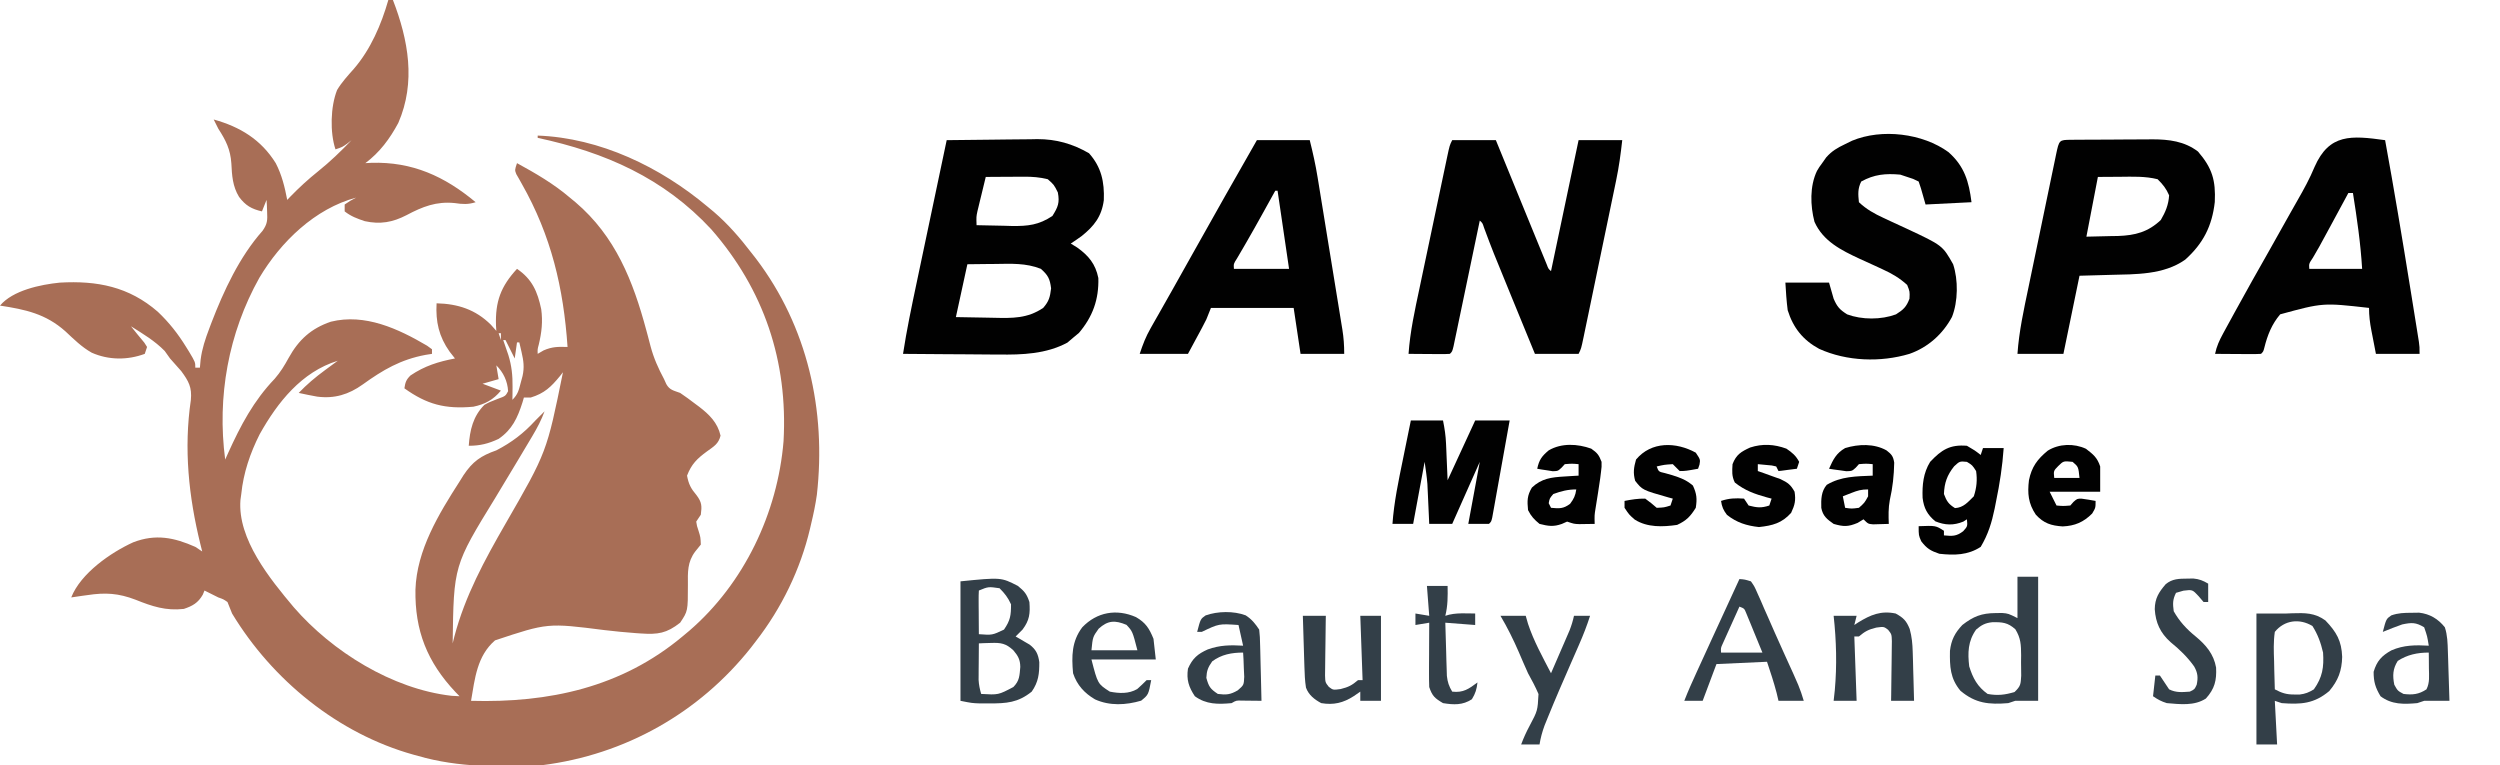
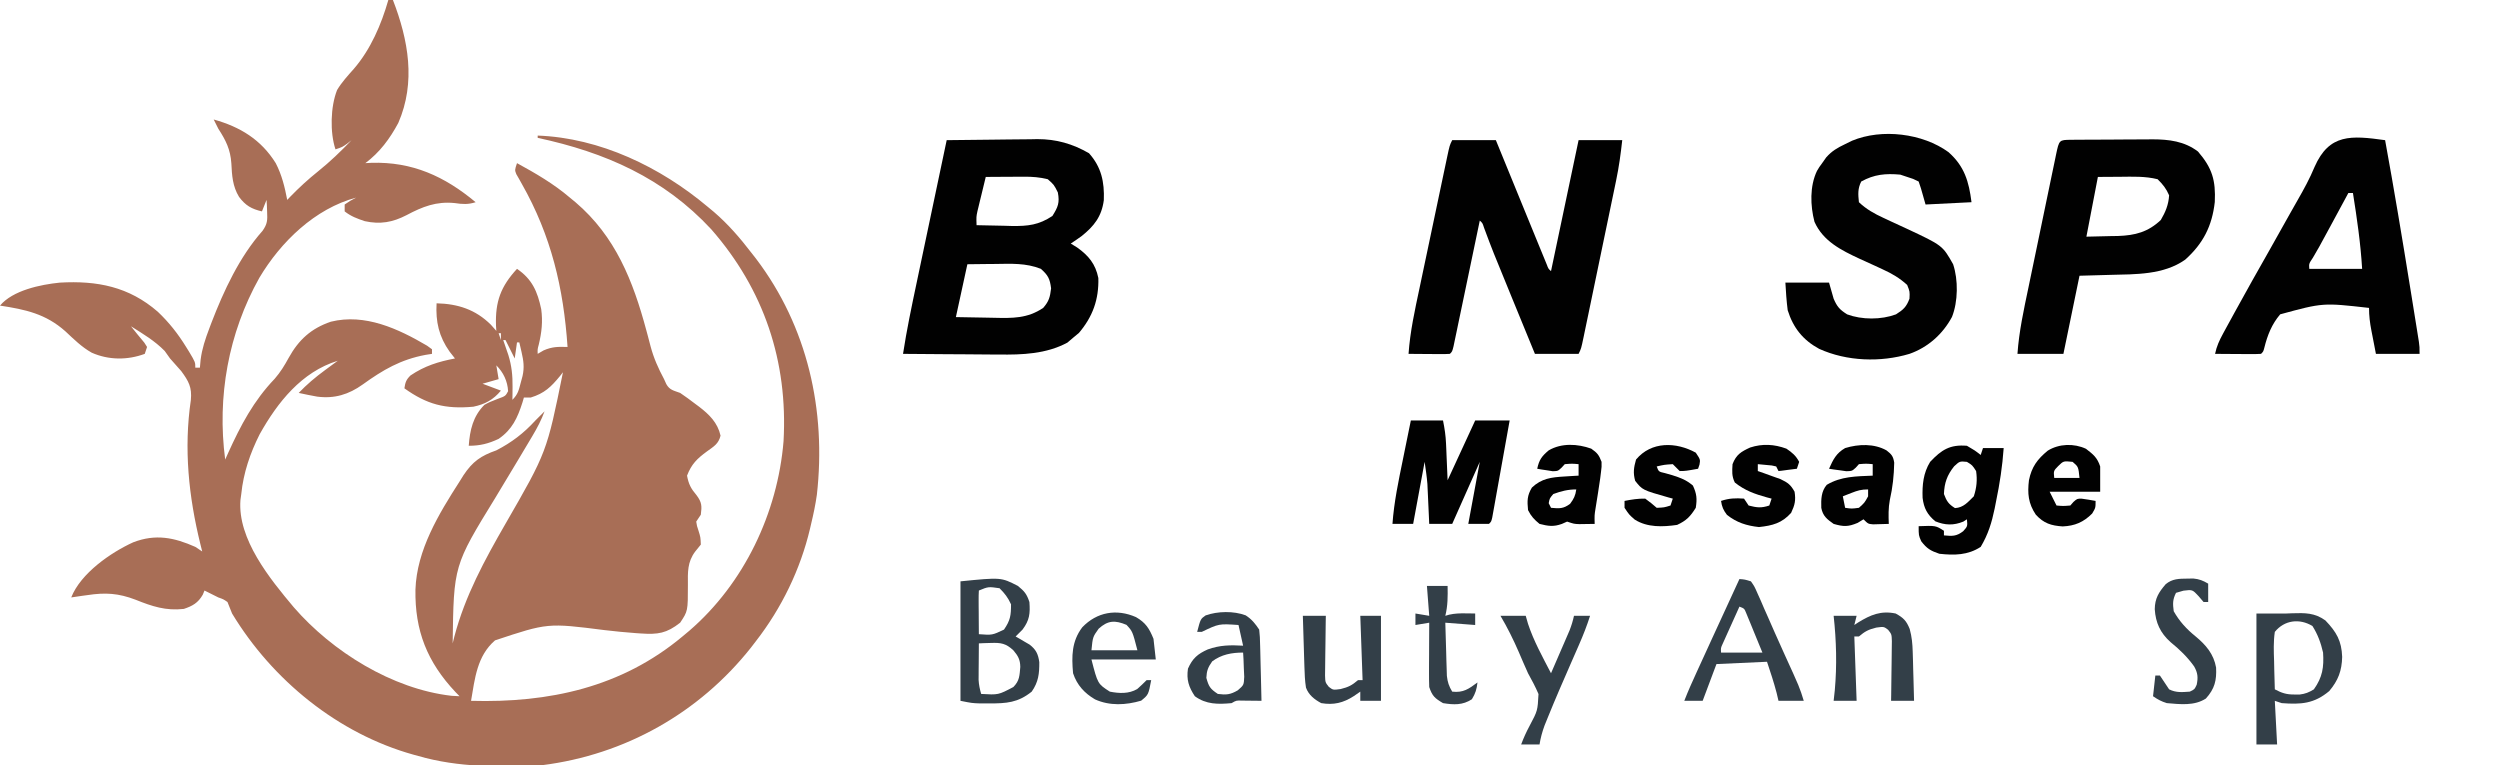
<svg xmlns="http://www.w3.org/2000/svg" version="1.1" width="1088" height="333">
  <path d="M0 0 C0.66 0 1.32 0 2 0 C8.719 17.386 12.067 35.787 4.332 53.516 C0.649 60.385 -3.743 66.321 -10 71 C-9.152 70.954 -8.304 70.907 -7.43 70.859 C10.389 70.311 24.462 76.701 38 88 C34.705 89.057 32.275 88.881 28.875 88.375 C20.89 87.569 14.91 89.924 7.938 93.625 C1.87 96.768 -3.541 97.72 -10.25 96.25 C-13.59 95.137 -16.229 94.165 -19 92 C-19 91.01 -19 90.02 -19 89 C-16.5 87.312 -16.5 87.312 -14 86 C-31.914 90.777 -46.8 105.229 -56.134 120.905 C-69.607 144.975 -74.6 172.679 -71 200 C-70.576 199.056 -70.152 198.113 -69.715 197.141 C-64.231 185.069 -58.666 174.468 -49.414 164.797 C-46.932 161.921 -45.189 159.08 -43.375 155.75 C-39.009 147.849 -33.553 142.905 -25 140 C-10.165 136.328 4.337 143.072 16.867 150.449 C17.571 150.961 18.275 151.473 19 152 C19 152.66 19 153.32 19 154 C17.581 154.224 17.581 154.224 16.133 154.453 C5.352 156.485 -2.291 160.945 -11.137 167.32 C-17.246 171.694 -23.443 173.595 -30.961 172.613 C-33.654 172.125 -36.328 171.594 -39 171 C-35.468 167.311 -31.815 164.226 -27.688 161.188 C-27.138 160.781 -26.588 160.374 -26.021 159.955 C-24.684 158.966 -23.342 157.983 -22 157 C-37.734 161.839 -48.224 175.088 -56 189 C-60.142 197.22 -63.072 205.818 -64 215 C-64.117 215.844 -64.235 216.689 -64.355 217.559 C-65.699 234.614 -51.492 251.968 -41.125 264.312 C-24.406 283.577 1.705 299.861 27.5 302.812 C28.655 302.874 29.81 302.936 31 303 C30.42 302.406 29.84 301.811 29.242 301.199 C16.891 288.094 11.505 274.424 11.801 256.59 C12.377 239.401 21.926 223.693 31 209.562 C31.557 208.669 32.113 207.775 32.687 206.854 C36.691 200.835 40.248 198.367 47 196 C53.693 192.542 58.933 188.551 64 183 C65.333 181.667 66.667 180.333 68 179 C66.583 182.819 64.813 186.196 62.727 189.691 C62.072 190.791 61.418 191.891 60.744 193.024 C60.226 193.89 60.226 193.89 59.697 194.773 C58.611 196.585 57.531 198.4 56.451 200.216 C53.178 205.715 49.886 211.2 46.555 216.664 C28.452 246.16 28.452 246.16 28 280 C28.245 279.016 28.49 278.033 28.742 277.02 C33.411 259.295 41.927 243.69 51.023 227.886 C68.967 196.756 68.967 196.756 76 162 C75.576 162.543 75.152 163.085 74.715 163.645 C70.814 168.403 67.914 171.18 62 173 C61.01 173 60.02 173 59 173 C58.792 173.713 58.585 174.426 58.371 175.16 C56.214 181.865 53.925 186.938 48 191 C43.579 193.084 39.896 194 35 194 C35.485 187.205 36.847 181.153 41.812 176.188 C44 175 44 175 47.688 173.562 C50.984 172.366 50.984 172.366 52.125 170.25 C51.882 165.875 50.073 162.073 47 159 C47.33 160.98 47.66 162.96 48 165 C44.535 165.99 44.535 165.99 41 167 C43.64 167.99 46.28 168.98 49 170 C45.687 174.004 42.02 175.952 37 177 C24.778 178.12 16.785 176.025 7 169 C7.371 166.433 7.759 165.234 9.645 163.402 C15.796 159.246 21.737 157.401 29 156 C28.237 155.031 27.474 154.061 26.688 153.062 C21.998 146.454 20.563 140.004 21 132 C30.254 132.217 37.944 134.695 44.625 141.312 C45.801 142.643 45.801 142.643 47 144 C46.954 143.238 46.907 142.476 46.859 141.691 C46.494 131.251 48.955 124.632 56 117 C62.573 121.482 64.9 126.822 66.535 134.52 C67.279 139.951 66.743 144.652 65.473 149.969 C64.924 151.977 64.924 151.977 65 154 C65.846 153.505 66.691 153.01 67.562 152.5 C71.358 150.844 73.911 150.883 78 151 C76.235 125.295 70.914 102.632 58.113 80.053 C57.694 79.303 57.275 78.554 56.844 77.781 C56.464 77.122 56.084 76.463 55.693 75.783 C55 74 55 74 56 71 C64.154 75.466 71.901 79.938 79 86 C79.81 86.665 80.619 87.33 81.453 88.016 C98.868 102.866 106.508 122.278 112.273 143.727 C112.489 144.522 112.705 145.318 112.927 146.137 C113.336 147.659 113.737 149.183 114.126 150.71 C115.488 155.848 117.499 160.322 120 165 C120.488 166.076 120.488 166.076 120.985 167.173 C122.439 169.79 124.225 169.957 127 171 C129.256 172.536 131.409 174.084 133.562 175.75 C134.126 176.168 134.69 176.585 135.271 177.016 C139.697 180.411 143.318 183.957 144.582 189.598 C143.71 193.196 141.635 194.293 138.688 196.438 C134.402 199.569 131.914 201.985 130 207 C130.678 210.691 131.695 212.641 134.125 215.5 C136.451 218.601 136.495 220.205 136 224 C135.34 224.99 134.68 225.98 134 227 C134.286 228.897 134.286 228.897 135 231 C135.875 233.812 135.875 233.812 136 237 C135.19 238.003 134.381 239.006 133.547 240.039 C130.112 244.623 130.328 249.008 130.375 254.562 C130.375 265.934 130.375 265.934 127 271 C121.101 275.644 117.297 276.189 109.938 275.688 C109.24 275.641 108.542 275.595 107.824 275.547 C103.2 275.22 98.604 274.746 94.001 274.211 C69.33 271.081 69.33 271.081 46.438 278.688 C38.577 285.491 37.673 295.265 36 305 C69.852 305.947 101.448 299.188 128 277 C128.995 276.169 129.99 275.337 131.016 274.48 C154.831 253.933 169.429 223.234 172 192 C173.937 157.217 163.508 126.071 140.562 99.812 C119.881 77.494 94.362 66.283 65 60 C65 59.67 65 59.34 65 59 C92.191 60.013 118.434 72.713 139 90 C139.892 90.74 140.784 91.48 141.703 92.242 C147.906 97.589 153.023 103.512 158 110 C159.002 111.278 159.002 111.278 160.023 112.582 C182.459 142.156 190.624 178.619 186.504 215.305 C185.898 219.593 185.019 223.793 184 228 C183.844 228.678 183.689 229.356 183.528 230.055 C179.347 247.776 171.151 264.638 160 279 C159.27 279.95 158.541 280.9 157.789 281.879 C135.261 310.295 102.995 328.451 67 333 C48.843 333.893 30.578 334.082 13 329 C12.336 328.818 11.672 328.636 10.988 328.449 C-21.899 319.283 -50.488 295.966 -68 267 C-68.679 265.338 -69.35 263.673 -70 262 C-71.765 260.783 -71.765 260.783 -74 260 C-76 259 -78 258 -80 257 C-80.248 257.598 -80.495 258.196 -80.75 258.812 C-82.776 262.358 -85.18 263.727 -89 265 C-96.831 265.891 -102.813 263.891 -110 261 C-117.428 258.157 -123.147 257.791 -131 259 C-131.743 259.099 -132.485 259.199 -133.25 259.301 C-134.836 259.515 -136.419 259.754 -138 260 C-133.856 249.487 -120.806 240.458 -111 236 C-101.25 232.27 -93.242 233.909 -84 238 C-82.515 238.99 -82.515 238.99 -81 240 C-81.398 238.403 -81.398 238.403 -81.805 236.773 C-86.885 216.09 -89.063 195.299 -85.938 174.062 C-85.421 168.555 -86.868 165.931 -90.125 161.5 C-91.726 159.646 -93.349 157.81 -95 156 C-95.763 154.928 -96.526 153.855 -97.312 152.75 C-101.611 148.351 -106.811 145.261 -112 142 C-110.088 144.399 -108.178 146.791 -106.188 149.125 C-105.6 150.053 -105.6 150.053 -105 151 C-105.33 151.99 -105.66 152.98 -106 154 C-113.498 156.777 -121.668 156.757 -129.062 153.5 C-133.434 151.059 -136.905 147.583 -140.547 144.188 C-149.072 136.586 -157.931 134.684 -169 133 C-163.433 126.347 -151.372 123.844 -143 123 C-126.753 122.062 -112.88 124.749 -100.312 135.688 C-95.411 140.34 -91.539 145.258 -88 151 C-87.567 151.697 -87.134 152.395 -86.688 153.113 C-84 157.62 -84 157.62 -84 160 C-83.34 160 -82.68 160 -82 160 C-81.898 158.866 -81.796 157.731 -81.691 156.562 C-81.086 151.772 -79.644 147.5 -77.938 143 C-77.627 142.175 -77.317 141.35 -76.998 140.499 C-71.629 126.545 -64.761 111.731 -54.75 100.469 C-52.614 97.455 -52.574 95.833 -52.75 92.188 C-52.786 91.212 -52.822 90.236 -52.859 89.23 C-52.906 88.494 -52.952 87.758 -53 87 C-53.66 88.65 -54.32 90.3 -55 92 C-59.534 90.946 -62.147 89.455 -64.969 85.684 C-67.784 81.087 -68.053 76.366 -68.312 71.125 C-68.727 64.997 -70.718 61.072 -74 56 C-74.683 54.675 -75.355 53.344 -76 52 C-64.506 55.203 -55.395 60.739 -49 71 C-46.333 76.149 -45.089 81.348 -44 87 C-43.55 86.527 -43.1 86.054 -42.637 85.566 C-38.8 81.622 -34.861 78.002 -30.562 74.562 C-25.339 70.375 -20.627 65.832 -16 61 C-16.598 61.474 -17.196 61.949 -17.812 62.438 C-20 64 -20 64 -23 65 C-25.446 57.661 -25.179 46.418 -22.301 39.176 C-20.262 35.766 -17.614 32.904 -14.983 29.939 C-7.696 21.489 -3.046 10.66 0 0 Z M-10 50 C-9 52 -9 52 -9 52 Z M-11 52 C-10 54 -10 54 -10 54 Z M-13 55 C-13 58 -13 58 -13 58 Z M48 145 C48.33 145.99 48.66 146.98 49 148 C49 147.01 49 146.02 49 145 C48.67 145 48.34 145 48 145 Z M50 148 C50.205 148.592 50.41 149.183 50.621 149.793 C50.891 150.583 51.16 151.373 51.438 152.188 C51.704 152.965 51.971 153.742 52.246 154.543 C53.682 159.224 54.116 163.414 54.062 168.312 C54.053 169.381 54.044 170.45 54.035 171.551 C54.024 172.359 54.012 173.167 54 174 C56.426 171.574 56.758 169.858 57.625 166.562 C57.885 165.594 58.146 164.626 58.414 163.629 C59.251 159.873 58.856 157.003 58 153.312 C57.814 152.504 57.629 151.696 57.438 150.863 C57.293 150.248 57.149 149.634 57 149 C56.67 149 56.34 149 56 149 C55.67 151.31 55.34 153.62 55 156 C53.68 153.36 52.36 150.72 51 148 C50.67 148 50.34 148 50 148 Z M77 156 C78 158 78 158 78 158 Z M53 174 C54 176 54 176 54 176 Z " fill="#A86E56" transform="translate(169,0)" />
  <path d="M0 0 C6.634 -0.102 13.269 -0.172 19.904 -0.22 C22.157 -0.24 24.41 -0.267 26.662 -0.302 C29.917 -0.351 33.171 -0.373 36.426 -0.391 C37.916 -0.422 37.916 -0.422 39.435 -0.453 C47.719 -0.456 54.747 1.557 61.938 5.688 C67.313 11.715 68.692 18.178 68.379 26.137 C67.444 33.204 64.157 37.409 58.684 41.773 C57.151 42.89 55.577 43.948 54 45 C54.907 45.557 55.815 46.114 56.75 46.688 C61.786 50.271 64.754 53.885 66 60 C66.264 69.285 63.561 76.8 57.562 83.875 C56.717 84.576 55.871 85.278 55 86 C53.763 87.052 53.763 87.052 52.5 88.125 C43.292 93.058 32.936 93.432 22.699 93.293 C21.497 93.289 20.294 93.284 19.056 93.28 C15.266 93.263 11.477 93.226 7.688 93.188 C5.097 93.172 2.507 93.159 -0.084 93.146 C-6.39 93.114 -12.695 93.064 -19 93 C-17.413 82.621 -15.257 72.378 -13.086 62.109 C-12.707 60.311 -12.329 58.512 -11.951 56.713 C-10.964 52.017 -9.973 47.322 -8.982 42.628 C-7.968 37.821 -6.957 33.014 -5.945 28.207 C-3.966 18.804 -1.984 9.402 0 0 Z M17 16 C16.328 18.749 15.662 21.499 15 24.25 C14.809 25.027 14.618 25.805 14.422 26.605 C14.241 27.36 14.061 28.114 13.875 28.891 C13.707 29.582 13.54 30.273 13.367 30.985 C12.88 33.315 12.88 33.315 13 37 C17 37.117 20.999 37.188 25 37.25 C26.125 37.284 27.251 37.317 28.41 37.352 C35.439 37.434 40.083 36.912 46 33 C48.424 29.151 49.238 27.237 48.375 22.75 C46.711 19.408 46.711 19.408 44 17 C40.517 16.13 37.281 15.881 33.699 15.902 C32.723 15.906 31.746 15.909 30.74 15.912 C29.229 15.925 29.229 15.925 27.688 15.938 C26.661 15.942 25.634 15.947 24.576 15.951 C22.051 15.963 19.525 15.979 17 16 Z M9 54 C6.525 65.385 6.525 65.385 4 77 C8.127 77.092 12.251 77.172 16.378 77.22 C17.778 77.24 19.179 77.267 20.579 77.302 C28.603 77.496 35.146 77.623 42 73 C44.538 70.065 44.955 68.358 45.438 64.5 C44.914 60.309 44.133 58.812 41 56 C34.482 53.412 27.991 53.773 21.062 53.875 C19.321 53.889 19.321 53.889 17.545 53.902 C14.697 53.926 11.848 53.962 9 54 Z " fill="#010101" transform="translate(412,61)" />
  <path d="M0 0 C6.27 0 12.54 0 19 0 C19.519 1.27 20.038 2.54 20.573 3.849 C22.52 8.612 24.468 13.376 26.416 18.14 C27.255 20.192 28.094 22.244 28.932 24.296 C31.283 30.047 33.636 35.797 35.994 41.546 C36.622 43.079 37.25 44.612 37.878 46.146 C38.589 47.885 39.304 49.622 40.02 51.359 C40.572 52.705 40.572 52.705 41.136 54.077 C41.848 55.967 41.848 55.967 43 57 C46.96 38.19 50.92 19.38 55 0 C61.27 0 67.54 0 74 0 C73.336 5.977 72.572 11.669 71.342 17.517 C71.095 18.714 71.095 18.714 70.844 19.935 C70.306 22.54 69.763 25.143 69.219 27.746 C68.841 29.567 68.464 31.388 68.087 33.209 C67.299 37.007 66.509 40.806 65.716 44.603 C64.699 49.477 63.689 54.352 62.68 59.228 C61.903 62.979 61.124 66.731 60.343 70.482 C59.969 72.28 59.596 74.079 59.223 75.878 C58.704 78.382 58.182 80.885 57.658 83.388 C57.504 84.134 57.351 84.879 57.192 85.647 C56.114 90.771 56.114 90.771 55 93 C48.73 93 42.46 93 36 93 C33.526 86.973 31.054 80.944 28.584 74.915 C27.746 72.87 26.907 70.825 26.068 68.78 C17.512 47.934 17.512 47.934 13.864 38.139 C13.184 36.053 13.184 36.053 12 35 C11.852 35.712 11.704 36.424 11.551 37.157 C10.157 43.854 8.76 50.549 7.358 57.244 C6.637 60.686 5.918 64.128 5.202 67.572 C4.38 71.526 3.551 75.48 2.723 79.434 C2.465 80.675 2.208 81.917 1.943 83.196 C1.703 84.337 1.463 85.478 1.215 86.654 C1.004 87.664 0.793 88.675 0.576 89.716 C0 92 0 92 -1 93 C-2.343 93.086 -3.69 93.107 -5.035 93.098 C-5.844 93.094 -6.653 93.091 -7.486 93.088 C-8.336 93.08 -9.187 93.071 -10.062 93.062 C-10.917 93.058 -11.771 93.053 -12.65 93.049 C-14.767 93.037 -16.883 93.019 -19 93 C-18.331 83.269 -16.239 73.895 -14.219 64.375 C-13.841 62.578 -13.464 60.781 -13.087 58.984 C-12.3 55.238 -11.509 51.493 -10.716 47.749 C-9.699 42.943 -8.688 38.137 -7.68 33.329 C-6.903 29.628 -6.124 25.928 -5.343 22.227 C-4.969 20.454 -4.596 18.68 -4.223 16.907 C-3.705 14.438 -3.182 11.971 -2.658 9.504 C-2.504 8.769 -2.351 8.035 -2.192 7.278 C-1.114 2.229 -1.114 2.229 0 0 Z " fill="#010101" transform="translate(632,61)" />
  <path d="M0 0 C6.951 6.18 8.865 12.76 10.008 21.785 C0.108 22.28 0.108 22.28 -9.992 22.785 C-10.652 20.475 -11.312 18.165 -11.992 15.785 C-12.487 14.3 -12.487 14.3 -12.992 12.785 C-15.368 11.601 -15.368 11.601 -17.992 10.785 C-18.982 10.455 -19.972 10.125 -20.992 9.785 C-27.395 9.203 -32.341 9.659 -37.992 12.785 C-39.556 15.914 -39.348 18.341 -38.992 21.785 C-35.747 24.855 -32.317 26.766 -28.281 28.625 C-27.201 29.131 -26.121 29.637 -25.008 30.158 C-22.755 31.198 -20.503 32.237 -18.25 33.275 C-2.62 40.597 -2.62 40.597 2.008 48.785 C4.271 55.574 4.168 65.03 1.508 71.723 C-2.507 79.216 -8.979 84.971 -16.992 87.785 C-29.593 91.559 -44.291 91.049 -56.305 85.598 C-63.331 81.795 -67.61 76.434 -69.992 68.785 C-70.506 64.776 -70.765 60.827 -70.992 56.785 C-64.722 56.785 -58.452 56.785 -51.992 56.785 C-51.002 60.25 -51.002 60.25 -49.992 63.785 C-48.482 67.283 -47.36 68.553 -44.117 70.598 C-37.695 72.989 -29.29 72.989 -22.867 70.598 C-19.648 68.568 -18.319 67.35 -16.992 63.785 C-16.828 60.689 -16.828 60.689 -17.992 57.785 C-21.3 54.774 -24.646 52.823 -28.703 50.98 C-29.783 50.479 -30.864 49.978 -31.977 49.461 C-34.228 48.431 -36.48 47.405 -38.734 46.383 C-46.719 42.666 -54.58 38.75 -58.332 30.32 C-60.162 23.294 -60.429 14.811 -57.242 8.16 C-56.258 6.496 -56.258 6.496 -54.992 4.785 C-54.408 3.958 -53.824 3.13 -53.223 2.277 C-50.699 -0.543 -48.456 -1.835 -45.055 -3.465 C-44.035 -3.965 -43.015 -4.465 -41.965 -4.98 C-28.999 -10.364 -11.252 -8.207 0 0 Z " fill="#010101" transform="translate(847.992,66.215)" />
  <path d="M0 0 C3.887 21.27 7.438 42.59 10.875 63.938 C11.08 65.204 11.284 66.47 11.495 67.775 C12.08 71.4 12.662 75.026 13.242 78.652 C13.42 79.754 13.598 80.856 13.781 81.991 C13.942 83.003 14.103 84.015 14.269 85.058 C14.411 85.944 14.553 86.83 14.699 87.742 C15 90 15 90 15 93 C8.73 93 2.46 93 -4 93 C-4.495 90.442 -4.99 87.885 -5.5 85.25 C-5.657 84.451 -5.813 83.652 -5.975 82.829 C-6.615 79.465 -7 76.438 -7 73 C-27.075 70.733 -27.075 70.733 -45.67 75.798 C-49.293 80.045 -51.202 84.868 -52.54 90.25 C-53 92 -53 92 -54 93 C-55.489 93.087 -56.981 93.107 -58.473 93.098 C-59.372 93.094 -60.271 93.091 -61.197 93.088 C-62.616 93.075 -62.616 93.075 -64.062 93.062 C-65.012 93.058 -65.961 93.053 -66.939 93.049 C-69.293 93.037 -71.646 93.021 -74 93 C-73.332 89.711 -72.118 87.109 -70.516 84.168 C-69.741 82.741 -69.741 82.741 -68.951 81.285 C-68.109 79.752 -68.109 79.752 -67.25 78.188 C-66.667 77.119 -66.085 76.051 -65.484 74.951 C-60.517 65.876 -55.441 56.865 -50.328 47.871 C-47.397 42.713 -44.5 37.537 -41.617 32.351 C-40.423 30.217 -39.218 28.09 -38 25.969 C-35.308 21.27 -32.779 16.65 -30.703 11.645 C-24.313 -2.904 -14.746 -2.037 0 0 Z M-16 23 C-16.373 23.69 -16.746 24.381 -17.13 25.092 C-18.836 28.249 -20.543 31.406 -22.25 34.562 C-22.837 35.649 -23.423 36.735 -24.027 37.854 C-28.926 46.908 -28.926 46.908 -31.422 51.152 C-33.162 53.749 -33.162 53.749 -33 56 C-25.41 56 -17.82 56 -10 56 C-10.662 44.875 -12.256 34 -14 23 C-14.66 23 -15.32 23 -16 23 Z " fill="#010101" transform="translate(1038,61)" />
-   <path d="M0 0 C7.59 0 15.18 0 23 0 C24.355 5.42 25.538 10.682 26.42 16.173 C26.547 16.946 26.675 17.719 26.806 18.516 C27.22 21.045 27.63 23.575 28.039 26.105 C28.327 27.876 28.616 29.646 28.905 31.416 C29.507 35.113 30.107 38.811 30.705 42.509 C31.471 47.244 32.244 51.978 33.019 56.712 C33.615 60.362 34.208 64.012 34.8 67.663 C35.083 69.409 35.368 71.155 35.654 72.9 C36.052 75.338 36.446 77.777 36.838 80.216 C36.957 80.933 37.075 81.651 37.197 82.39 C37.776 86.025 38 89.289 38 93 C31.73 93 25.46 93 19 93 C17.515 83.1 17.515 83.1 16 73 C4.12 73 -7.76 73 -20 73 C-20.66 74.65 -21.32 76.3 -22 78 C-22.627 79.268 -23.274 80.525 -23.945 81.77 C-24.265 82.366 -24.585 82.963 -24.915 83.577 C-25.314 84.315 -25.713 85.053 -26.125 85.812 C-27.404 88.184 -28.683 90.556 -30 93 C-36.93 93 -43.86 93 -51 93 C-49.573 88.719 -48.395 85.625 -46.234 81.824 C-45.681 80.844 -45.128 79.865 -44.558 78.855 C-43.962 77.81 -43.365 76.764 -42.75 75.688 C-41.475 73.434 -40.2 71.18 -38.926 68.926 C-38.267 67.764 -37.607 66.602 -36.948 65.44 C-33.923 60.097 -30.932 54.735 -27.938 49.375 C-18.701 32.873 -9.402 16.408 0 0 Z M8 22 C7.371 23.137 6.742 24.274 6.094 25.445 C5.229 27.005 4.365 28.565 3.5 30.125 C3.051 30.936 2.602 31.747 2.139 32.582 C-0.028 36.485 -2.207 40.379 -4.445 44.242 C-4.999 45.199 -4.999 45.199 -5.564 46.175 C-6.573 47.911 -7.587 49.643 -8.602 51.375 C-10.157 53.798 -10.157 53.798 -10 56 C-2.08 56 5.84 56 14 56 C12.35 44.78 10.7 33.56 9 22 C8.67 22 8.34 22 8 22 Z " fill="#010101" transform="translate(547,61)" />
  <path d="M0 0 C0.932 -0.01 1.864 -0.019 2.824 -0.029 C3.84 -0.033 4.857 -0.038 5.904 -0.042 C6.947 -0.048 7.99 -0.053 9.064 -0.059 C11.28 -0.069 13.496 -0.075 15.712 -0.079 C19.081 -0.089 22.449 -0.12 25.818 -0.151 C27.972 -0.158 30.126 -0.163 32.279 -0.167 C33.28 -0.179 34.28 -0.192 35.311 -0.204 C42.572 -0.182 49.266 0.609 55.182 5.106 C61.396 12.315 62.944 17.667 62.498 27.099 C61.324 37.495 57.454 45.147 49.623 52.161 C40.231 58.818 28.025 58.513 16.998 58.786 C12.584 58.91 8.171 59.034 3.623 59.161 C1.313 70.381 -0.997 81.601 -3.377 93.161 C-9.977 93.161 -16.577 93.161 -23.377 93.161 C-22.7 83.353 -20.605 73.885 -18.596 64.282 C-18.218 62.461 -17.841 60.639 -17.464 58.817 C-16.677 55.02 -15.886 51.223 -15.093 47.427 C-14.075 42.553 -13.065 37.676 -12.057 32.8 C-11.281 29.048 -10.501 25.296 -9.72 21.546 C-9.346 19.746 -8.973 17.947 -8.6 16.147 C-8.082 13.645 -7.559 11.144 -7.035 8.643 C-6.881 7.896 -6.728 7.148 -6.569 6.378 C-5.231 0.043 -5.231 0.043 0 0 Z M11.623 16.161 C9.973 24.741 8.323 33.321 6.623 42.161 C10.088 42.079 13.553 41.996 17.123 41.911 C18.199 41.895 19.274 41.88 20.383 41.863 C27.872 41.601 33.482 40.136 38.998 34.911 C41.049 31.44 42.385 28.217 42.623 24.161 C41.308 21.136 39.94 19.478 37.623 17.161 C32.238 15.811 26.76 16.048 21.248 16.099 C18.072 16.119 14.896 16.14 11.623 16.161 Z " fill="#010101" transform="translate(901.377,60.839)" />
  <path d="M0 0 C4.62 0 9.24 0 14 0 C14.711 3.556 15.164 6.523 15.316 10.082 C15.374 11.342 15.374 11.342 15.432 12.628 C15.475 13.679 15.518 14.73 15.562 15.812 C15.707 19.174 15.851 22.536 16 26 C19.96 17.42 23.92 8.84 28 0 C32.95 0 37.9 0 43 0 C41.884 6.249 40.763 12.497 39.637 18.744 C39.254 20.871 38.873 22.998 38.493 25.126 C37.949 28.177 37.399 31.227 36.848 34.277 C36.678 35.235 36.508 36.192 36.333 37.178 C36.093 38.499 36.093 38.499 35.848 39.847 C35.708 40.627 35.568 41.406 35.424 42.209 C35 44 35 44 34 45 C31.03 45 28.06 45 25 45 C26.65 36.09 28.3 27.18 30 18 C26.04 26.91 22.08 35.82 18 45 C14.7 45 11.4 45 8 45 C7.939 43.637 7.879 42.275 7.816 40.871 C7.732 39.06 7.647 37.249 7.562 35.438 C7.523 34.542 7.484 33.647 7.443 32.725 C7.381 31.405 7.381 31.405 7.316 30.059 C7.28 29.257 7.243 28.456 7.205 27.631 C6.954 24.405 6.458 21.203 6 18 C4.35 26.91 2.7 35.82 1 45 C-1.97 45 -4.94 45 -8 45 C-7.315 35.455 -5.359 26.231 -3.438 16.875 C-3.104 15.234 -2.772 13.594 -2.439 11.953 C-1.631 7.968 -0.817 3.984 0 0 Z " fill="#010101" transform="translate(614,183)" />
  <path d="M0 0 C3.438 2 3.438 2 6 4 C6.33 3.01 6.66 2.02 7 1 C9.97 1 12.94 1 16 1 C15.453 8.87 14.298 16.468 12.688 24.188 C12.487 25.216 12.287 26.244 12.08 27.303 C10.809 33.451 9.23 38.593 6 44 C0.411 47.65 -5.457 47.72 -12 47 C-15.82 45.704 -17.43 44.741 -19.875 41.562 C-21 39 -21 39 -21 35 C-13.571 34.714 -13.571 34.714 -10 37 C-10 37.66 -10 38.32 -10 39 C-6.339 39.333 -4.605 39.462 -1.625 37.188 C0.298 35.053 0.298 35.053 0 32 C-0.773 32.495 -0.773 32.495 -1.562 33 C-5.806 34.741 -9.526 34.603 -13.75 32.875 C-17.228 29.976 -18.731 27.197 -19.285 22.668 C-19.484 17.053 -18.995 11.857 -16 7 C-11.062 1.753 -7.372 -0.614 0 0 Z M-5.562 8.938 C-8.616 12.775 -9.805 16.102 -10 21 C-8.833 24.113 -7.986 25.388 -5.188 27.125 C-1.458 26.912 0.426 24.517 3 22 C4.234 18.299 4.573 14.848 4 11 C2.352 8.433 2.352 8.433 0 7 C-3.137 6.698 -3.137 6.698 -5.562 8.938 Z " fill="#010101" transform="translate(856,194)" />
  <path d="M0 0 C2.858 2.345 3.827 3.482 5 7 C5.373 12.038 5.051 14.932 2 19 C1.011 20.011 0.013 21.013 -1 22 C-0.446 22.315 0.109 22.629 0.68 22.953 C1.404 23.381 2.129 23.809 2.875 24.25 C3.594 24.668 4.314 25.085 5.055 25.516 C7.874 27.667 8.813 29.665 9.301 33.148 C9.327 38.17 8.965 41.75 6 46 C-0.007 50.831 -4.971 51.14 -12.5 51.125 C-13.789 51.128 -15.078 51.13 -16.406 51.133 C-20 51 -20 51 -25 50 C-25 32.84 -25 15.68 -25 -2 C-7.34 -3.766 -7.34 -3.766 0 0 Z M-17 2 C-17.087 3.416 -17.107 4.836 -17.098 6.254 C-17.094 7.108 -17.091 7.962 -17.088 8.842 C-17.08 9.74 -17.071 10.637 -17.062 11.562 C-17.058 12.464 -17.053 13.366 -17.049 14.295 C-17.037 16.53 -17.021 18.765 -17 21 C-11.15 21.429 -11.15 21.429 -6.062 19 C-3.307 14.992 -3 12.869 -3 8 C-4.357 5.028 -5.703 3.297 -8 1 C-12.866 0.295 -12.866 0.295 -17 2 Z M-17 25 C-17.027 27.917 -17.047 30.833 -17.062 33.75 C-17.071 34.575 -17.079 35.4 -17.088 36.25 C-17.091 37.049 -17.094 37.848 -17.098 38.672 C-17.103 39.405 -17.108 40.138 -17.114 40.894 C-16.998 43.046 -16.591 44.931 -16 47 C-8.515 47.441 -8.515 47.441 -2 44 C0.743 41.257 0.693 39.02 1.031 35.254 C0.987 32.057 0.056 30.411 -2 28 C-5.248 24.998 -7.375 24.656 -11.75 24.812 C-13.227 24.853 -13.227 24.853 -14.734 24.895 C-15.856 24.947 -15.856 24.947 -17 25 Z " fill="#333F48" transform="translate(443,255)" />
  <path d="M0 0 C4.333 0 8.667 0 13 0 C13.853 -0.035 14.707 -0.07 15.586 -0.105 C21.148 -0.269 25.308 -0.351 30 3 C34.851 8.072 37.06 11.909 37.312 18.875 C37.169 24.905 35.599 29.099 31.688 33.75 C25.072 39.289 19.399 39.63 11 39 C10.01 38.67 9.02 38.34 8 38 C8.33 44.27 8.66 50.54 9 57 C6.03 57 3.06 57 0 57 C0 38.19 0 19.38 0 0 Z M8 8 C7.37 12.262 7.532 16.454 7.688 20.75 C7.71 21.924 7.733 23.099 7.756 24.309 C7.815 27.207 7.897 30.103 8 33 C11.025 34.598 13.057 35.274 16.5 35.25 C17.253 35.255 18.006 35.26 18.781 35.266 C21.281 34.966 22.867 34.324 25 33 C28.739 27.738 29.42 23.405 29 17 C28.031 12.78 26.697 9.099 24.375 5.438 C18.734 2.023 12.149 2.864 8 8 Z " fill="#333F48" transform="translate(982,267)" />
-   <path d="M0 0 C2.97 0 5.94 0 9 0 C9 17.82 9 35.64 9 54 C5.7 54 2.4 54 -1 54 C-2.485 54.495 -2.485 54.495 -4 55 C-12.347 55.691 -18.264 55.155 -24.812 49.625 C-29.305 44.235 -29.495 39.053 -29.379 32.234 C-28.826 27.518 -27.244 24.43 -24 21 C-19.197 17.254 -15.599 15.853 -9.562 15.812 C-8.615 15.798 -7.668 15.784 -6.691 15.77 C-4 16 -4 16 0 18 C0 12.06 0 6.12 0 0 Z M-18 23 C-21.562 28.037 -21.689 33.051 -21 39 C-19.396 44.149 -17.423 47.827 -13 51 C-8.771 51.807 -5.342 51.416 -1.254 50.148 C1.464 47.558 1.4 46.72 1.629 43.07 C1.633 41.088 1.61 39.106 1.562 37.125 C1.573 36.131 1.584 35.137 1.596 34.113 C1.55 29.591 1.479 26.785 -0.91 22.867 C-4.217 19.912 -6.532 19.709 -10.969 19.789 C-14.016 20.106 -15.682 21.014 -18 23 Z " fill="#333F48" transform="translate(878,251)" />
  <path d="M0 0 C2.325 0.182 2.325 0.182 5 1 C6.526 3.183 6.526 3.183 7.797 6.082 C8.277 7.15 8.756 8.219 9.25 9.319 C9.745 10.472 10.24 11.625 10.75 12.812 C11.529 14.567 11.529 14.567 12.324 16.356 C13.385 18.749 14.439 21.145 15.485 23.543 C16.867 26.697 18.279 29.834 19.711 32.965 C26.197 47.164 26.197 47.164 28 53 C24.37 53 20.74 53 17 53 C16.732 51.866 16.464 50.731 16.188 49.562 C14.996 44.984 13.496 40.489 12 36 C4.74 36.33 -2.52 36.66 -10 37 C-11.98 42.28 -13.96 47.56 -16 53 C-18.64 53 -21.28 53 -24 53 C-22.333 48.696 -20.44 44.506 -18.516 40.312 C-18.178 39.574 -17.839 38.835 -17.491 38.073 C-16.412 35.715 -15.331 33.357 -14.25 31 C-13.539 29.447 -12.828 27.893 -12.117 26.34 C-8.095 17.552 -4.057 8.772 0 0 Z M0 12 C-1.339 14.956 -2.67 17.915 -4 20.875 C-4.382 21.717 -4.763 22.559 -5.156 23.426 C-5.517 24.231 -5.878 25.037 -6.25 25.867 C-6.585 26.611 -6.92 27.354 -7.266 28.121 C-8.121 29.974 -8.121 29.974 -8 32 C-2.06 32 3.88 32 10 32 C8.716 28.851 7.424 25.706 6.125 22.562 C5.578 21.216 5.578 21.216 5.02 19.842 C4.665 18.988 4.311 18.134 3.945 17.254 C3.621 16.463 3.296 15.672 2.961 14.858 C2.141 12.825 2.141 12.825 0 12 Z " fill="#333F48" transform="translate(757,252)" />
  <path d="M0 0 C2.674 1.872 3.361 2.767 4.5 5.75 C4.547 7.871 4.547 7.871 4.25 10.188 C4.143 11.055 4.036 11.923 3.926 12.816 C3.293 17.174 2.619 21.523 1.902 25.867 C1.408 28.925 1.408 28.925 1.5 32.75 C0.063 32.777 -1.375 32.796 -2.812 32.812 C-3.613 32.824 -4.414 32.836 -5.238 32.848 C-7.5 32.75 -7.5 32.75 -10.5 31.75 C-11.614 32.245 -11.614 32.245 -12.75 32.75 C-16.426 34.087 -18.735 33.708 -22.5 32.75 C-24.818 30.859 -26.169 29.412 -27.5 26.75 C-27.881 22.71 -27.924 20.457 -25.812 16.938 C-21.591 12.945 -17.359 12.469 -11.688 12.125 C-10.526 12.05 -9.365 11.975 -8.168 11.898 C-6.847 11.825 -6.847 11.825 -5.5 11.75 C-5.5 10.1 -5.5 8.45 -5.5 6.75 C-8.375 6.5 -8.375 6.5 -11.5 6.75 C-11.964 7.255 -12.428 7.761 -12.906 8.281 C-14.5 9.75 -14.5 9.75 -16.762 9.824 C-17.562 9.697 -18.363 9.569 -19.188 9.438 C-19.996 9.318 -20.804 9.198 -21.637 9.074 C-22.252 8.967 -22.866 8.86 -23.5 8.75 C-22.702 4.933 -21.536 3.28 -18.5 0.75 C-12.917 -2.534 -5.916 -2.113 0 0 Z M-16.5 19.75 C-18.105 21.621 -18.105 21.621 -18.5 23.75 C-18.17 24.41 -17.84 25.07 -17.5 25.75 C-13.904 26.077 -12.124 26.222 -9.188 24 C-7.548 21.814 -6.882 20.424 -6.5 17.75 C-10.201 17.75 -13.024 18.486 -16.5 19.75 Z " fill="#010101" transform="translate(692.5,195.25)" />
  <path d="M0 0 C2.209 1.722 2.929 2.54 3.363 5.348 C3.258 10.975 2.692 16.142 1.445 21.629 C0.787 25.135 0.868 28.442 1 32 C-0.458 32.054 -1.916 32.093 -3.375 32.125 C-4.187 32.148 -4.999 32.171 -5.836 32.195 C-8 32 -8 32 -10 30 C-10.846 30.516 -11.691 31.031 -12.562 31.562 C-16.722 33.302 -18.692 33.253 -23 32 C-25.869 29.986 -27.699 28.58 -28.375 25.031 C-28.486 21.322 -28.445 17.87 -26 15 C-19.782 11.269 -13.112 11.31 -6 11 C-6 9.35 -6 7.7 -6 6 C-8.875 5.75 -8.875 5.75 -12 6 C-12.454 6.505 -12.908 7.011 -13.375 7.531 C-15 9 -15 9 -17.48 9.074 C-18.82 8.883 -18.82 8.883 -20.188 8.688 C-21.089 8.568 -21.99 8.448 -22.918 8.324 C-23.605 8.217 -24.292 8.11 -25 8 C-23.216 3.986 -21.863 1.224 -18 -1 C-12.166 -2.772 -5.417 -3.027 0 0 Z M-15.188 18.5 C-16.261 18.918 -16.261 18.918 -17.355 19.344 C-17.898 19.56 -18.441 19.777 -19 20 C-18.67 21.65 -18.34 23.3 -18 25 C-15.168 25.418 -15.168 25.418 -12 25 C-9.536 22.795 -9.536 22.795 -8 20 C-8 19.01 -8 18.02 -8 17 C-10.953 17 -12.491 17.439 -15.188 18.5 Z " fill="#010101" transform="translate(821,196)" />
  <path d="M0 0 C3.2 2.469 4.89 3.794 6.188 7.688 C6.188 11.318 6.188 14.947 6.188 18.688 C-1.073 18.688 -8.332 18.688 -15.812 18.688 C-14.822 20.668 -13.832 22.648 -12.812 24.688 C-9.938 24.938 -9.938 24.938 -6.812 24.688 C-6.359 24.172 -5.905 23.656 -5.438 23.125 C-3.812 21.688 -3.812 21.688 -1.855 21.711 C0.168 21.973 2.179 22.325 4.188 22.688 C4.188 25.688 4.188 25.688 2.688 28.188 C-1.061 31.936 -4.837 33.564 -10.156 33.785 C-15.14 33.445 -18.33 32.477 -21.812 28.688 C-25.121 23.782 -25.503 19.417 -24.812 13.688 C-23.639 7.884 -21.166 4.542 -16.629 0.816 C-11.686 -2.256 -5.19 -2.422 0 0 Z M-12.062 7.5 C-14.125 9.611 -14.125 9.611 -13.812 12.688 C-10.182 12.688 -6.553 12.688 -2.812 12.688 C-3.304 7.826 -3.304 7.826 -5.812 5.688 C-9.775 5.269 -9.775 5.269 -12.062 7.5 Z " fill="#010101" transform="translate(907.812,195.312)" />
  <path d="M0 0 C2.548 1.74 4.115 3.026 5.562 5.75 C5.232 6.74 4.902 7.73 4.562 8.75 C1.923 9.08 -0.718 9.41 -3.438 9.75 C-3.768 9.09 -4.098 8.43 -4.438 7.75 C-6.333 7.285 -6.333 7.285 -8.5 7.125 C-9.799 7.001 -11.099 6.878 -12.438 6.75 C-12.438 7.74 -12.438 8.73 -12.438 9.75 C-11.534 10.065 -10.63 10.379 -9.699 10.703 C-8.52 11.131 -7.34 11.559 -6.125 12 C-4.367 12.626 -4.367 12.626 -2.574 13.266 C0.617 14.776 1.879 15.702 3.562 18.75 C4.14 22.544 3.702 24.453 2.062 27.938 C-1.93 32.429 -6.072 33.497 -11.938 34.125 C-17.292 33.551 -21.635 32.182 -25.875 28.812 C-27.453 26.729 -28.071 25.317 -28.438 22.75 C-24.895 21.569 -22.154 21.48 -18.438 21.75 C-17.777 22.74 -17.117 23.73 -16.438 24.75 C-12.858 25.664 -10.973 25.928 -7.438 24.75 C-7.107 23.76 -6.777 22.77 -6.438 21.75 C-7.09 21.58 -7.742 21.41 -8.414 21.234 C-13.791 19.743 -18.053 18.235 -22.438 14.75 C-23.827 11.97 -23.622 9.831 -23.438 6.75 C-21.831 2.588 -19.726 1.323 -15.789 -0.488 C-10.363 -2.246 -5.311 -1.931 0 0 Z " fill="#010101" transform="translate(777.438,195.25)" />
  <path d="M0 0 C2 3 2 3 1.625 5.188 C1.419 5.786 1.212 6.384 1 7 C-4.401 7.974 -4.401 7.974 -7 8 C-8.02 7.021 -9.021 6.021 -10 5 C-13.645 5.235 -13.645 5.235 -17 6 C-16.148 8.285 -16.148 8.285 -13.418 8.895 C-12.352 9.197 -11.286 9.5 -10.188 9.812 C-6.499 11.006 -4.238 11.8 -1.25 14.312 C0.422 17.908 0.62 20.073 0 24 C-2.335 27.751 -4.106 29.589 -8.125 31.438 C-14.333 32.339 -21.084 32.616 -26.562 29.125 C-29 27 -29 27 -31 24 C-31 23.01 -31 22.02 -31 21 C-27.986 20.396 -25.08 19.938 -22 20 C-19.312 22 -19.312 22 -17 24 C-13.757 23.864 -13.757 23.864 -11 23 C-10.67 22.01 -10.34 21.02 -10 20 C-10.664 19.818 -11.328 19.636 -12.012 19.449 C-23.227 16.257 -23.227 16.257 -26.375 12.25 C-27.342 8.767 -26.975 6.472 -26 3 C-19.331 -5.023 -8.518 -4.693 0 0 Z " fill="#010101" transform="translate(738,197)" />
  <path d="M0 0 C3.399 1.881 4.65 3.135 6.103 6.729 C7.046 10.166 7.316 13.152 7.414 16.711 C7.472 18.577 7.472 18.577 7.531 20.48 C7.562 21.766 7.593 23.051 7.625 24.375 C7.683 26.338 7.683 26.338 7.742 28.34 C7.836 31.56 7.922 34.78 8 38 C4.7 38 1.4 38 -2 38 C-1.984 37.137 -1.969 36.274 -1.952 35.385 C-1.901 32.182 -1.864 28.979 -1.835 25.775 C-1.82 24.389 -1.8 23.002 -1.774 21.616 C-1.737 19.623 -1.722 17.63 -1.707 15.637 C-1.691 14.437 -1.676 13.238 -1.659 12.003 C-1.761 9.032 -1.761 9.032 -3.303 7.077 C-5.149 5.68 -5.149 5.68 -8.438 6.125 C-11.849 6.963 -13.391 7.778 -16 10 C-16.66 10 -17.32 10 -18 10 C-17.67 19.24 -17.34 28.48 -17 38 C-20.3 38 -23.6 38 -27 38 C-26.835 36.494 -26.67 34.989 -26.5 33.438 C-25.522 22.58 -25.814 11.824 -27 1 C-23.7 1 -20.4 1 -17 1 C-17.33 2.32 -17.66 3.64 -18 5 C-17.455 4.639 -16.909 4.278 -16.348 3.906 C-10.903 0.556 -6.425 -1.335 0 0 Z " fill="#333F48" transform="translate(825,267)" />
  <path d="M0 0 C3.3 0 6.6 0 10 0 C9.984 0.863 9.969 1.726 9.952 2.615 C9.901 5.818 9.864 9.021 9.835 12.225 C9.82 13.611 9.8 14.998 9.774 16.384 C9.737 18.377 9.722 20.37 9.707 22.363 C9.691 23.563 9.676 24.762 9.659 25.997 C9.761 28.968 9.761 28.968 11.303 30.923 C13.149 32.32 13.149 32.32 16.438 31.875 C19.849 31.037 21.391 30.222 24 28 C24.66 28 25.32 28 26 28 C25.505 14.14 25.505 14.14 25 0 C27.97 0 30.94 0 34 0 C34 12.21 34 24.42 34 37 C31.03 37 28.06 37 25 37 C25 35.68 25 34.36 25 33 C23.608 33.959 23.608 33.959 22.188 34.938 C17.617 37.895 13.399 38.917 8 38 C5.059 36.422 2.543 34.485 1.36 31.249 C0.88 28.248 0.777 25.303 0.684 22.266 C0.642 20.97 0.6 19.675 0.557 18.34 C0.517 16.977 0.477 15.613 0.438 14.25 C0.394 12.871 0.351 11.492 0.307 10.113 C0.201 6.742 0.099 3.371 0 0 Z " fill="#333F48" transform="translate(567,268)" />
-   <path d="M0 0 C1.112 -0.017 2.225 -0.034 3.371 -0.051 C8.031 0.48 11.63 2.647 14.562 6.312 C15.709 9.784 15.763 13.193 15.879 16.828 C15.921 18.079 15.963 19.329 16.006 20.617 C16.045 21.919 16.084 23.221 16.125 24.562 C16.168 25.88 16.211 27.197 16.256 28.555 C16.362 31.807 16.464 35.06 16.562 38.312 C12.896 38.312 9.229 38.312 5.562 38.312 C4.077 38.807 4.077 38.807 2.562 39.312 C-3.299 39.837 -8.572 39.992 -13.438 36.312 C-15.683 32.546 -16.438 30.073 -16.438 25.688 C-15.053 21.016 -12.951 18.703 -8.68 16.34 C-3.313 14.004 1.787 13.993 7.562 14.312 C6.899 10.196 6.899 10.196 5.562 6.312 C1.938 4.121 0.131 4.193 -4 5.062 C-6.838 6.095 -9.657 7.133 -12.438 8.312 C-10.97 2.686 -10.97 2.686 -8.762 1.137 C-5.759 0.072 -3.183 0.011 0 0 Z M-5.938 20.938 C-8.109 24.376 -8.232 27.356 -7.438 31.312 C-5.978 33.94 -5.978 33.94 -3.438 35.312 C0.471 35.801 3.26 35.514 6.562 33.312 C8.064 30.309 7.655 27.522 7.625 24.188 C7.616 22.906 7.607 21.625 7.598 20.305 C7.586 19.317 7.574 18.33 7.562 17.312 C2.625 17.312 -1.771 18.229 -5.938 20.938 Z " fill="#333F48" transform="translate(1049.438,266.688)" />
  <path d="M0 0 C4.241 2.45 5.77 4.911 7.625 9.438 C8.12 13.893 8.12 13.893 8.625 18.438 C-0.615 18.438 -9.855 18.438 -19.375 18.438 C-16.651 29.05 -16.651 29.05 -11.375 32.438 C-7.32 33.24 -3.101 33.452 0.539 31.312 C1.957 30.083 3.298 28.765 4.625 27.438 C5.285 27.438 5.945 27.438 6.625 27.438 C5.428 33.783 5.428 33.783 2.25 36.375 C-4.359 38.312 -11.423 38.71 -17.812 35.812 C-22.433 33.108 -25.663 29.574 -27.375 24.438 C-28.045 17.023 -27.995 10.54 -23.375 4.438 C-17.013 -2.207 -8.469 -3.718 0 0 Z M-16.25 5.062 C-18.806 8.64 -18.806 8.64 -19.375 14.438 C-12.775 14.438 -6.175 14.438 0.625 14.438 C-1.495 6.215 -1.495 6.215 -4.125 3.375 C-9.115 1.296 -12.223 1.385 -16.25 5.062 Z " fill="#333F48" transform="translate(494.375,268.562)" />
  <path d="M0 0 C2.662 1.724 4.126 3.566 5.887 6.207 C6.206 9.393 6.206 9.393 6.301 13.281 C6.32 13.965 6.34 14.649 6.359 15.353 C6.419 17.534 6.466 19.714 6.512 21.895 C6.55 23.374 6.589 24.854 6.629 26.334 C6.725 29.958 6.809 33.582 6.887 37.207 C6.116 37.195 5.345 37.184 4.551 37.172 C3.548 37.163 2.545 37.154 1.512 37.145 C0.015 37.127 0.015 37.127 -1.512 37.109 C-4.098 37.027 -4.098 37.027 -6.113 38.207 C-12.001 38.758 -17.182 38.815 -22.113 35.207 C-24.791 31.191 -25.813 28.004 -25.113 23.207 C-23.137 18.716 -20.856 16.782 -16.488 14.832 C-11.217 12.934 -6.675 12.889 -1.113 13.207 C-1.773 10.237 -2.433 7.267 -3.113 4.207 C-11.632 3.617 -11.632 3.617 -19.113 7.207 C-19.773 7.207 -20.433 7.207 -21.113 7.207 C-19.645 1.578 -19.645 1.578 -17.434 0.035 C-12.21 -1.829 -5.21 -1.955 0 0 Z M-14.551 20.02 C-16.366 22.561 -16.961 24.088 -17.113 27.207 C-16.049 31.02 -15.488 31.957 -12.113 34.207 C-8.448 34.685 -6.647 34.52 -3.438 32.637 C-0.79 30.342 -0.79 30.342 -0.625 26.754 C-0.683 25.501 -0.741 24.248 -0.801 22.957 C-0.846 21.694 -0.891 20.43 -0.938 19.129 C-0.996 18.165 -1.054 17.2 -1.113 16.207 C-6.074 16.207 -10.528 17.028 -14.551 20.02 Z " fill="#333F48" transform="translate(542.113,267.793)" />
  <path d="M0 0 C0.855 -0.014 1.709 -0.028 2.59 -0.043 C5.202 0.2 6.818 0.87 9.062 2.188 C9.062 4.827 9.062 7.468 9.062 10.188 C8.402 10.188 7.742 10.188 7.062 10.188 C6.341 9.342 5.619 8.496 4.875 7.625 C2.21 4.768 2.21 4.768 -1.688 5.25 C-3.296 5.714 -3.296 5.714 -4.938 6.188 C-6.425 9.162 -6.369 10.86 -5.938 14.188 C-3.485 18.584 -0.273 22.041 3.625 25.188 C8.103 28.89 11.475 32.86 12.508 38.711 C12.76 44.314 11.927 47.893 8.062 52.188 C3.033 55.469 -3.182 54.68 -8.938 54.188 C-11.352 53.44 -12.841 52.625 -14.938 51.188 C-14.607 48.218 -14.277 45.248 -13.938 42.188 C-13.277 42.188 -12.617 42.188 -11.938 42.188 C-10.585 44.174 -9.252 46.175 -7.938 48.188 C-4.888 49.712 -2.295 49.423 1.062 49.188 C3.127 48.207 3.127 48.207 4.062 46.188 C4.723 43.03 4.554 41.06 2.961 38.23 C-0.02 34.062 -3.367 30.845 -7.328 27.629 C-11.8 23.624 -13.808 19.2 -14.188 13.312 C-14.127 8.612 -12.462 5.966 -9.438 2.438 C-6.55 0.031 -3.595 0.027 0 0 Z " fill="#333F48" transform="translate(951.938,251.812)" />
  <path d="M0 0 C3.63 0 7.26 0 11 0 C11.33 1.155 11.66 2.31 12 3.5 C14.476 11.023 18.375 17.982 22 25 C23.484 21.585 24.961 18.168 26.438 14.75 C26.858 13.782 27.279 12.814 27.713 11.816 C28.116 10.882 28.519 9.947 28.934 8.984 C29.305 8.126 29.677 7.267 30.06 6.382 C30.897 4.26 31.511 2.224 32 0 C34.31 0 36.62 0 39 0 C37.622 4.33 35.998 8.461 34.172 12.621 C33.9 13.243 33.629 13.865 33.349 14.505 C32.485 16.484 31.618 18.461 30.75 20.438 C27.294 28.31 23.871 36.192 20.641 44.16 C20.156 45.354 19.672 46.548 19.173 47.778 C18.167 50.542 17.468 53.104 17 56 C14.36 56 11.72 56 9 56 C10.066 53.162 11.245 50.546 12.684 47.871 C16.171 41.304 16.171 41.304 16.559 34.051 C15.229 30.905 13.645 27.993 12 25 C10.596 21.917 9.274 18.8 7.938 15.688 C5.575 10.256 3.023 5.097 0 0 Z " fill="#333F48" transform="translate(653,268)" />
  <path d="M0 0 C2.97 0 5.94 0 9 0 C9.077 4.516 9.102 8.591 8 13 C8.562 12.836 9.124 12.673 9.703 12.504 C12.131 11.971 14.269 11.901 16.75 11.938 C17.549 11.947 18.348 11.956 19.172 11.965 C19.775 11.976 20.378 11.988 21 12 C21 13.65 21 15.3 21 17 C16.71 16.67 12.42 16.34 8 16 C8.114 20.251 8.241 24.5 8.375 28.75 C8.406 29.957 8.437 31.163 8.469 32.406 C8.507 33.566 8.546 34.727 8.586 35.922 C8.617 36.99 8.649 38.058 8.681 39.159 C8.992 41.929 9.577 43.633 11 46 C15.814 46.566 18.203 44.826 22 42 C21.678 44.899 21.11 46.824 19.562 49.312 C15.565 51.945 11.644 51.759 7 51 C3.443 48.895 2.305 47.916 1 44 C0.917 41.862 0.893 39.722 0.902 37.582 C0.906 36.328 0.909 35.075 0.912 33.783 C0.92 32.473 0.929 31.163 0.938 29.812 C0.943 28.477 0.947 27.142 0.951 25.807 C0.963 22.538 0.979 19.269 1 16 C-0.98 16.33 -2.96 16.66 -5 17 C-5 15.35 -5 13.7 -5 12 C-2.03 12.495 -2.03 12.495 1 13 C0.67 8.71 0.34 4.42 0 0 Z " fill="#333F48" transform="translate(621,255)" />
</svg>